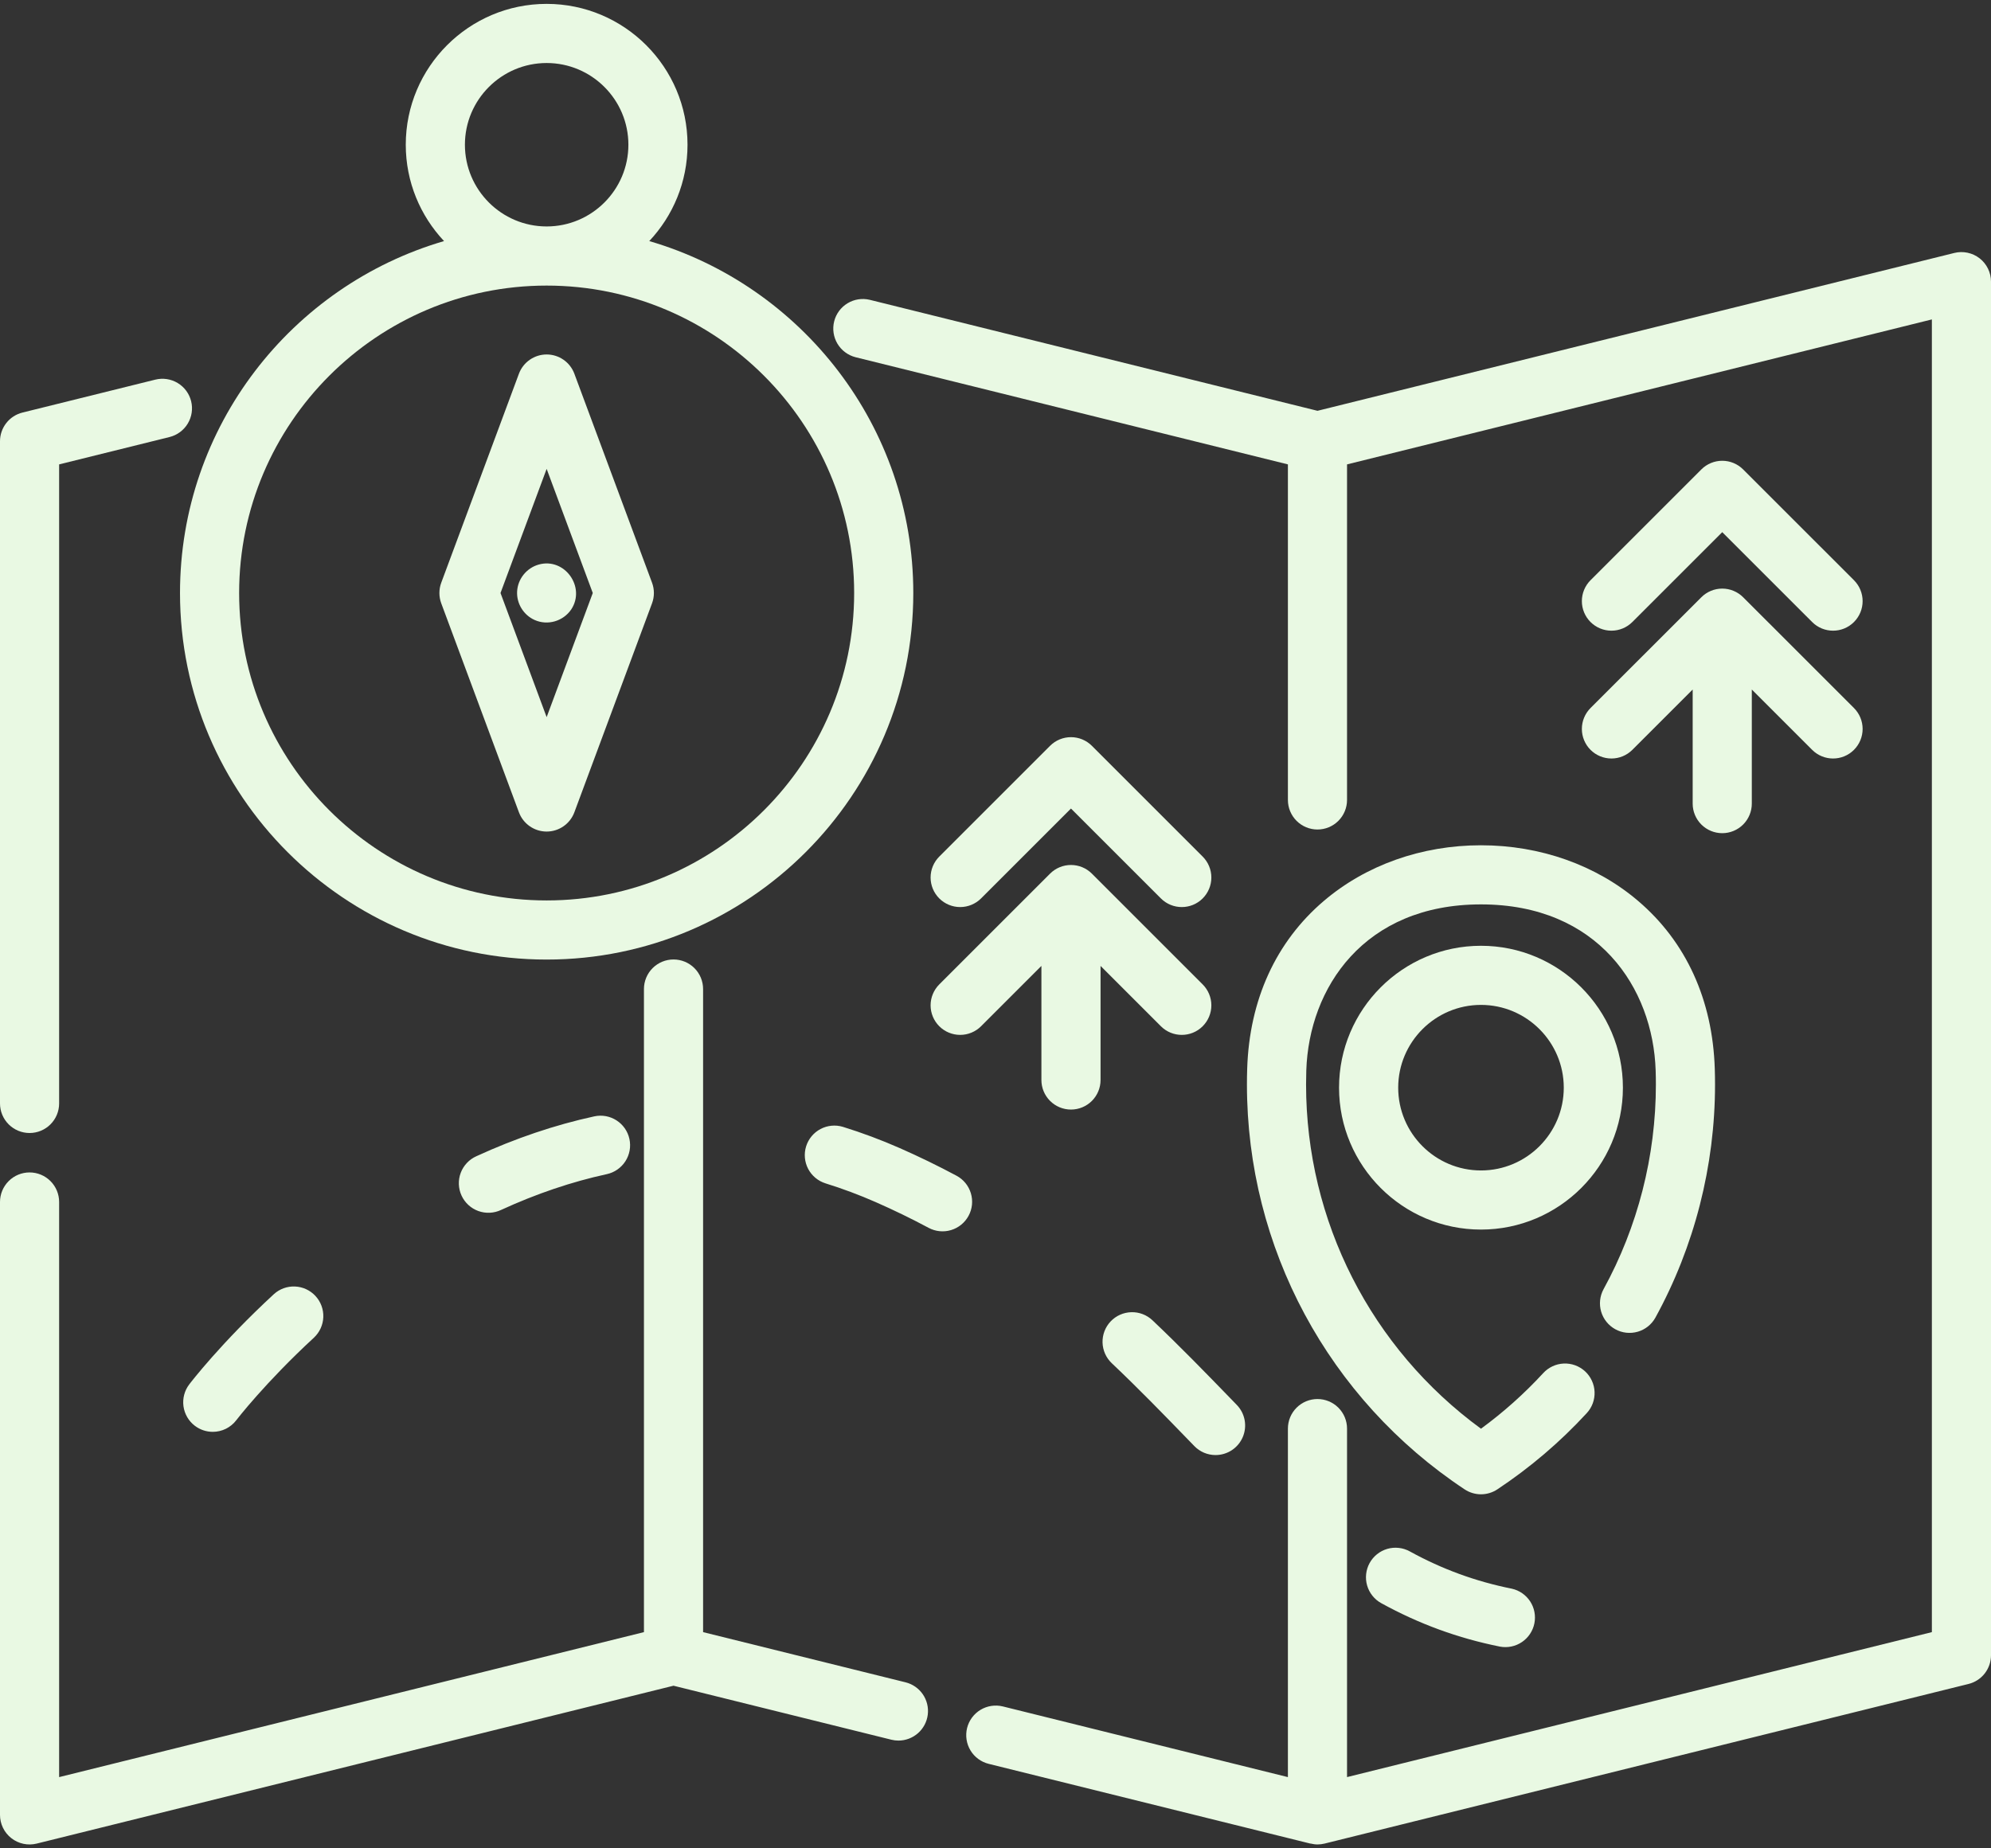
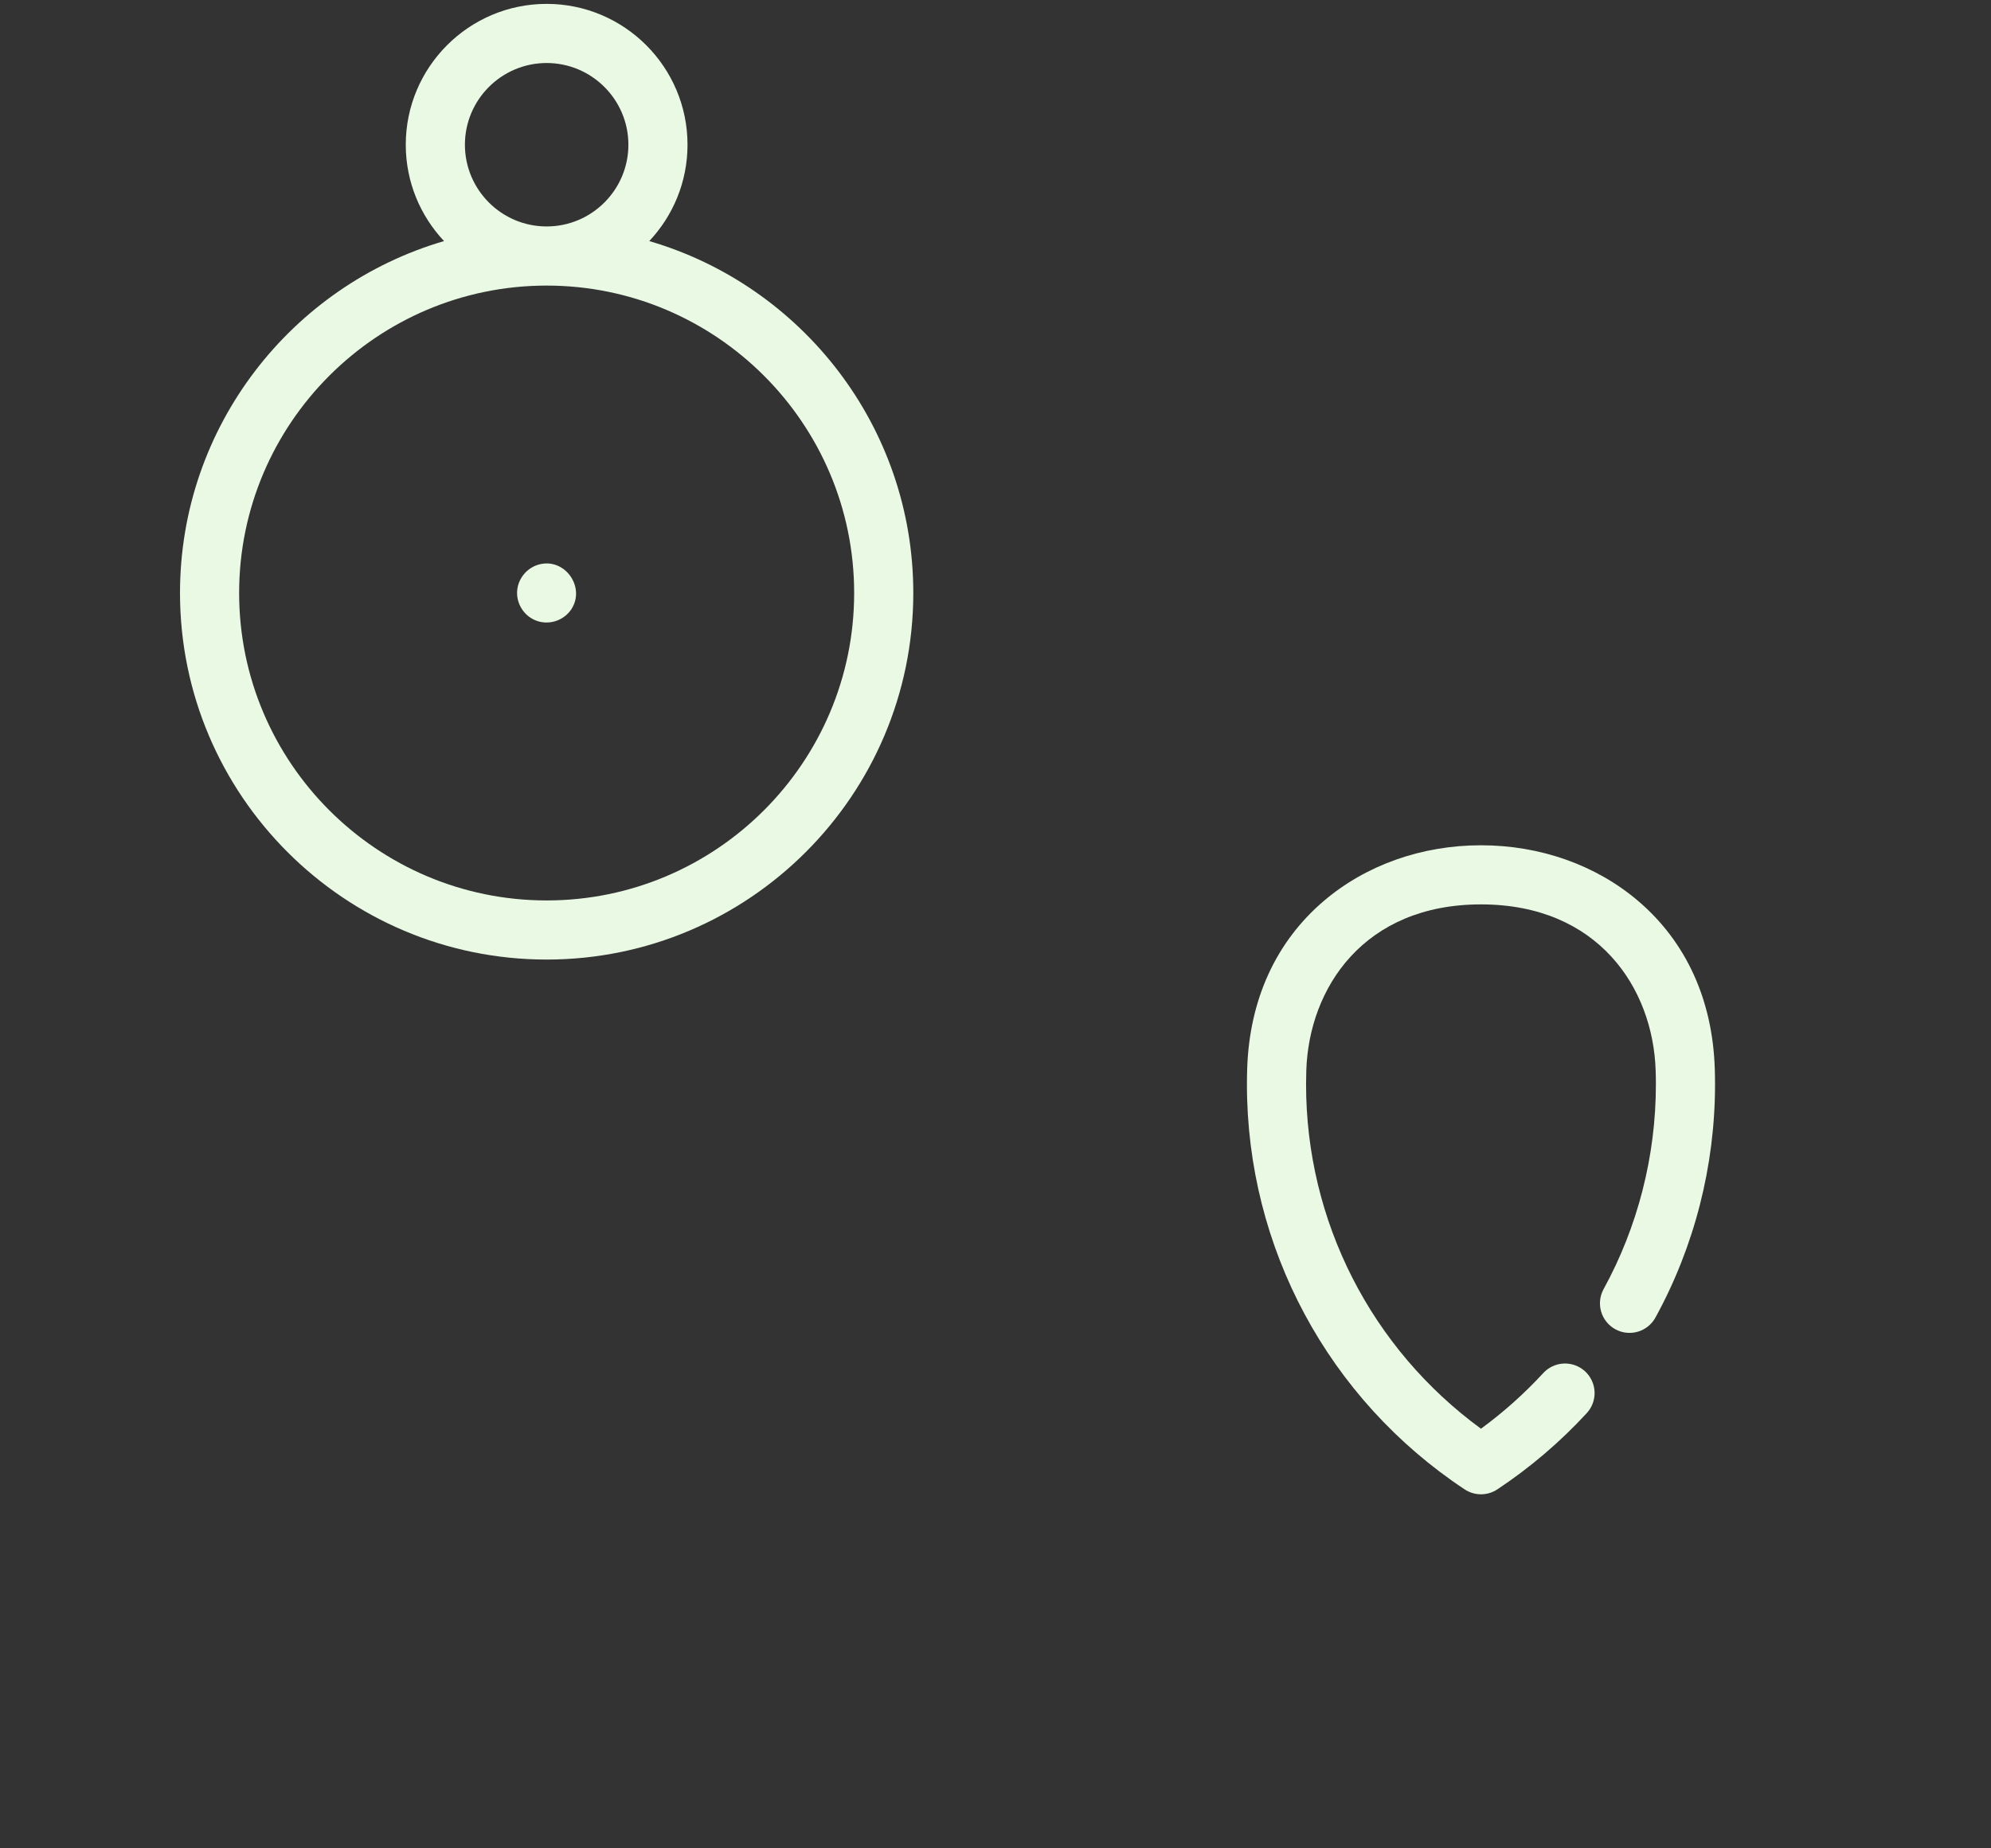
<svg xmlns="http://www.w3.org/2000/svg" width="140" height="130" viewBox="0 0 140 130" fill="none">
  <rect x="0" y="0" width="140" height="130" fill="#333333" stroke="none" />
-   <path d="M139.202 18.171C138.953 17.977 138.664 17.842 138.355 17.776C138.047 17.71 137.727 17.715 137.421 17.791L92.641 28.893L61.158 21.087C60.624 20.959 60.062 21.047 59.592 21.332C59.123 21.617 58.786 22.076 58.654 22.609C58.522 23.142 58.606 23.705 58.887 24.176C59.169 24.647 59.626 24.988 60.158 25.124L90.561 32.662V56.263C90.561 56.814 90.78 57.343 91.17 57.733C91.56 58.123 92.089 58.342 92.64 58.342C93.192 58.342 93.72 58.123 94.11 57.733C94.5 57.343 94.719 56.814 94.719 56.263V32.662L135.842 22.466V114.793L94.719 124.989V100.479C94.719 99.927 94.5 99.398 94.11 99.008C93.72 98.618 93.192 98.399 92.64 98.399C92.089 98.399 91.56 98.618 91.17 99.008C90.78 99.398 90.561 99.927 90.561 100.479V124.99L70.521 120.02C69.986 119.888 69.419 119.973 68.947 120.258C68.475 120.542 68.135 121.003 68.002 121.538C67.937 121.803 67.924 122.079 67.965 122.349C68.005 122.619 68.099 122.878 68.24 123.112C68.38 123.346 68.566 123.55 68.786 123.712C69.005 123.874 69.255 123.991 69.52 124.057L92.139 129.665C92.142 129.666 92.147 129.663 92.152 129.661C92.312 129.699 92.475 129.726 92.64 129.726C92.807 129.726 92.975 129.705 93.14 129.665L138.421 118.438C138.872 118.326 139.272 118.067 139.558 117.701C139.844 117.335 140 116.884 140 116.42V19.809C140 19.494 139.928 19.182 139.79 18.898C139.652 18.614 139.451 18.366 139.202 18.171ZM63.676 118.323L49.439 114.793V69.562C49.439 69.011 49.219 68.482 48.83 68.092C48.44 67.702 47.911 67.483 47.359 67.483C46.808 67.483 46.279 67.702 45.889 68.092C45.499 68.482 45.28 69.011 45.28 69.562V114.793L4.158 124.99V84.54C4.158 83.988 3.939 83.46 3.549 83.07C3.16 82.68 2.631 82.461 2.079 82.461C1.528 82.461 0.999 82.68 0.609 83.07C0.219 83.46 8.78352e-09 83.988 8.78352e-09 84.54V127.647C-2.90051e-05 127.963 0.072 128.275 0.21 128.558C0.348 128.842 0.549 129.091 0.798 129.285C1.047 129.48 1.336 129.615 1.645 129.681C1.954 129.747 2.274 129.742 2.58 129.666L47.359 118.562L62.675 122.359C62.839 122.4 63.008 122.421 63.177 122.421C63.685 122.42 64.174 122.234 64.554 121.897C64.934 121.56 65.177 121.097 65.238 120.593C65.3 120.089 65.175 119.58 64.887 119.162C64.599 118.744 64.168 118.446 63.676 118.323ZM2.079 79.688C2.631 79.688 3.16 79.469 3.549 79.079C3.939 78.689 4.158 78.16 4.158 77.609V32.662L11.921 30.738C12.457 30.605 12.917 30.265 13.202 29.793C13.487 29.321 13.572 28.755 13.44 28.219C13.307 27.684 12.967 27.223 12.495 26.939C12.023 26.654 11.456 26.569 10.921 26.701L1.579 29.017C1.128 29.129 0.728 29.388 0.442 29.754C0.156 30.12 3.64767e-05 30.571 8.78352e-09 31.035L8.78352e-09 77.609C8.78352e-09 78.16 0.219 78.689 0.609 79.079C0.999 79.469 1.528 79.688 2.079 79.688Z" fill="#E9F9E3" />
  <path d="M12.657 41.708C12.657 55.924 24.223 67.489 38.438 67.489C52.654 67.489 64.22 55.924 64.22 41.708C64.22 29.996 56.369 20.085 45.654 16.956C47.32 15.183 48.344 12.799 48.344 10.179C48.344 4.717 43.901 0.273 38.438 0.273C32.976 0.273 28.532 4.717 28.532 10.179C28.532 12.799 29.557 15.183 31.223 16.956C20.508 20.085 12.657 29.996 12.657 41.708ZM32.691 10.179C32.691 7.01 35.269 4.432 38.438 4.432C41.608 4.432 44.186 7.01 44.186 10.179C44.186 13.349 41.608 15.927 38.438 15.927C35.269 15.927 32.691 13.349 32.691 10.179ZM38.438 20.086C50.361 20.086 60.061 29.786 60.061 41.708C60.061 53.631 50.361 63.331 38.438 63.331C26.515 63.331 16.815 53.631 16.815 41.708C16.815 29.786 26.516 20.086 38.438 20.086Z" fill="#E9F9E3" />
-   <path d="M36.489 57.132C36.637 57.529 36.903 57.872 37.252 58.114C37.6 58.356 38.014 58.486 38.438 58.486C38.862 58.486 39.277 58.356 39.625 58.114C39.973 57.872 40.239 57.529 40.387 57.132L45.849 42.433C46.023 41.965 46.023 41.451 45.849 40.984L40.387 26.285C40.239 25.888 39.973 25.545 39.625 25.303C39.277 25.061 38.862 24.931 38.438 24.931C38.014 24.931 37.6 25.061 37.252 25.303C36.903 25.545 36.637 25.888 36.489 26.285L31.027 40.984C30.854 41.451 30.854 41.965 31.027 42.433L36.489 57.132ZM38.438 32.978L41.682 41.708L38.438 50.438L35.194 41.708L38.438 32.978Z" fill="#E9F9E3" />
  <path d="M40.168 42.863C41.203 41.29 39.703 39.198 37.885 39.706C37.03 39.944 36.405 40.719 36.361 41.607C36.319 42.456 36.82 43.263 37.596 43.607C38.517 44.016 39.603 43.691 40.168 42.863ZM93.078 63.373C89.713 66.246 87.853 70.322 87.698 75.161C87.686 75.53 87.68 75.9 87.68 76.271C87.68 87.751 93.403 98.398 102.988 104.753C103.329 104.978 103.729 105.099 104.137 105.099C104.546 105.099 104.946 104.978 105.286 104.753C107.587 103.226 109.697 101.428 111.568 99.397C111.755 99.197 111.9 98.962 111.996 98.705C112.091 98.448 112.135 98.174 112.125 97.901C112.115 97.627 112.05 97.358 111.935 97.109C111.821 96.86 111.658 96.636 111.456 96.45C111.254 96.264 111.018 96.121 110.761 96.026C110.503 95.932 110.23 95.89 109.956 95.902C109.682 95.914 109.413 95.98 109.165 96.097C108.917 96.213 108.694 96.377 108.509 96.58C107.182 98.021 105.718 99.329 104.137 100.486C96.411 94.836 91.838 85.885 91.838 76.271C91.838 75.945 91.844 75.619 91.854 75.294C92.04 69.478 95.91 63.609 104.137 63.609C112.364 63.609 116.234 69.478 116.42 75.294C116.431 75.619 116.436 75.945 116.436 76.271C116.436 81.31 115.162 86.293 112.752 90.68C112.492 91.163 112.433 91.73 112.588 92.256C112.744 92.782 113.101 93.225 113.582 93.49C114.062 93.754 114.628 93.817 115.156 93.666C115.683 93.515 116.129 93.161 116.397 92.682C119.143 87.683 120.595 82.008 120.595 76.271C120.595 75.9 120.589 75.53 120.577 75.162C120.422 70.322 118.562 66.246 115.196 63.373C112.233 60.844 108.306 59.451 104.137 59.451C99.969 59.451 96.041 60.844 93.078 63.373Z" fill="#E9F9E3" />
-   <path d="M104.137 66.52C98.634 66.52 94.157 70.997 94.157 76.5C94.157 82.003 98.634 86.48 104.137 86.48C109.64 86.48 114.117 82.003 114.117 76.5C114.117 70.997 109.64 66.52 104.137 66.52ZM104.137 82.322C100.927 82.322 98.316 79.71 98.316 76.5C98.316 73.29 100.927 70.678 104.137 70.678C107.347 70.678 109.959 73.29 109.959 76.5C109.959 79.71 107.347 82.322 104.137 82.322ZM67.259 82.692C65.949 81.991 64.612 81.341 63.252 80.743C61.954 80.172 60.624 79.675 59.27 79.255C58.744 79.096 58.177 79.152 57.693 79.409C57.208 79.667 56.845 80.106 56.682 80.63C56.52 81.155 56.572 81.722 56.826 82.209C57.081 82.695 57.517 83.061 58.04 83.227C59.244 83.601 60.426 84.043 61.581 84.551C62.842 85.105 64.081 85.707 65.295 86.357C65.781 86.618 66.35 86.675 66.878 86.515C67.406 86.356 67.849 85.993 68.109 85.507C68.239 85.266 68.319 85.002 68.346 84.731C68.373 84.459 68.346 84.185 68.267 83.923C68.188 83.662 68.059 83.418 67.886 83.207C67.713 82.996 67.5 82.821 67.259 82.692ZM81.036 92.859C80.635 92.48 80.1 92.275 79.549 92.291C78.998 92.306 78.475 92.539 78.096 92.939C77.717 93.34 77.512 93.874 77.527 94.426C77.542 94.977 77.776 95.5 78.176 95.879C80.066 97.669 81.835 99.493 83.545 101.257L83.981 101.707C84.175 101.907 84.407 102.066 84.663 102.175C84.92 102.283 85.196 102.339 85.474 102.339C85.883 102.339 86.282 102.218 86.623 101.993C86.963 101.767 87.23 101.446 87.389 101.07C87.548 100.693 87.593 100.279 87.518 99.877C87.443 99.475 87.251 99.105 86.966 98.812L86.531 98.362C84.79 96.567 82.99 94.71 81.036 92.859ZM99.13 109.114C98.891 108.982 98.628 108.899 98.357 108.869C98.085 108.839 97.811 108.862 97.549 108.938C97.286 109.015 97.042 109.142 96.829 109.312C96.615 109.483 96.438 109.694 96.306 109.934C96.175 110.173 96.092 110.436 96.062 110.707C96.032 110.978 96.055 111.253 96.132 111.515C96.208 111.778 96.335 112.022 96.506 112.235C96.676 112.448 96.887 112.626 97.126 112.757C99.782 114.218 102.515 115.218 105.482 115.814C106.018 115.911 106.571 115.794 107.022 115.488C107.472 115.182 107.785 114.712 107.892 114.178C108 113.644 107.893 113.089 107.596 112.632C107.298 112.176 106.834 111.854 106.302 111.737C103.755 111.225 101.409 110.367 99.13 109.114ZM19.255 91.025C15.52 94.474 13.395 97.253 13.306 97.37C12.973 97.808 12.827 98.362 12.901 98.907C12.976 99.454 13.264 99.948 13.702 100.281C14.064 100.557 14.505 100.706 14.96 100.706C15.28 100.706 15.597 100.633 15.884 100.491C16.171 100.349 16.422 100.142 16.616 99.887C16.636 99.861 18.629 97.263 22.076 94.08C22.477 93.705 22.713 93.186 22.734 92.638C22.754 92.089 22.556 91.554 22.183 91.151C21.811 90.747 21.294 90.508 20.745 90.484C20.196 90.46 19.66 90.655 19.255 91.025ZM41.786 78.518C39.028 79.117 36.239 80.06 33.495 81.322C33.244 81.434 33.018 81.594 32.83 81.795C32.641 81.995 32.494 82.23 32.397 82.488C32.3 82.745 32.255 83.019 32.265 83.294C32.275 83.569 32.339 83.839 32.454 84.089C32.569 84.338 32.732 84.563 32.934 84.749C33.136 84.936 33.374 85.08 33.632 85.174C33.891 85.268 34.165 85.31 34.44 85.297C34.714 85.284 34.984 85.217 35.232 85.1C37.702 83.964 40.204 83.117 42.668 82.582C43.207 82.465 43.677 82.138 43.976 81.674C44.274 81.211 44.376 80.647 44.259 80.108C44.015 78.986 42.907 78.273 41.786 78.518ZM114.78 43.749L121.102 37.428L127.424 43.749C127.829 44.155 128.362 44.358 128.894 44.358C129.426 44.358 129.958 44.155 130.364 43.749C130.754 43.359 130.973 42.831 130.973 42.279C130.973 41.728 130.754 41.199 130.364 40.809L122.572 33.017C122.182 32.627 121.653 32.408 121.102 32.408C120.55 32.408 120.022 32.627 119.632 33.017L111.84 40.809C111.45 41.199 111.231 41.728 111.231 42.279C111.231 42.831 111.45 43.359 111.84 43.749C112.23 44.139 112.759 44.358 113.31 44.358C113.861 44.358 114.39 44.139 114.78 43.749Z" fill="#E9F9E3" />
-   <path d="M111.84 52.739C112.23 53.129 112.759 53.348 113.31 53.348C113.862 53.348 114.39 53.129 114.78 52.739L119.023 48.496V56.521C119.023 57.072 119.242 57.601 119.632 57.991C120.022 58.381 120.551 58.6 121.102 58.6C121.654 58.6 122.182 58.381 122.572 57.991C122.962 57.601 123.181 57.072 123.181 56.521V48.496L127.424 52.739C127.83 53.145 128.362 53.348 128.894 53.348C129.426 53.348 129.958 53.145 130.364 52.739C130.754 52.349 130.973 51.82 130.973 51.269C130.973 50.717 130.754 50.188 130.364 49.798L122.572 42.007C122.182 41.617 121.653 41.398 121.102 41.398C120.551 41.398 120.022 41.617 119.632 42.007L111.84 49.798C111.45 50.188 111.231 50.717 111.231 51.269C111.231 51.82 111.45 52.349 111.84 52.739ZM68.986 63.188L75.307 56.867L81.629 63.188C82.035 63.594 82.567 63.797 83.099 63.797C83.631 63.797 84.163 63.594 84.569 63.188C84.959 62.798 85.178 62.27 85.178 61.718C85.178 61.167 84.959 60.638 84.569 60.248L76.778 52.456C76.585 52.263 76.355 52.11 76.103 52.005C75.851 51.901 75.58 51.847 75.307 51.847C75.034 51.847 74.764 51.901 74.512 52.005C74.259 52.11 74.03 52.263 73.837 52.456L66.045 60.248C65.656 60.638 65.436 61.167 65.436 61.718C65.436 62.27 65.656 62.798 66.045 63.188C66.435 63.578 66.964 63.797 67.516 63.797C68.067 63.797 68.596 63.578 68.986 63.188Z" fill="#E9F9E3" />
-   <path d="M66.045 72.178C66.435 72.568 66.964 72.787 67.516 72.787C68.067 72.787 68.596 72.568 68.986 72.178L73.228 67.936V75.96C73.228 76.512 73.447 77.04 73.837 77.43C74.227 77.82 74.756 78.039 75.307 78.039C75.859 78.039 76.388 77.82 76.778 77.43C77.168 77.04 77.387 76.512 77.387 75.96V67.936L81.629 72.178C82.035 72.584 82.567 72.787 83.099 72.787C83.631 72.787 84.163 72.584 84.569 72.178C84.959 71.788 85.178 71.259 85.178 70.708C85.178 70.157 84.959 69.628 84.569 69.238L76.778 61.446C76.388 61.056 75.859 60.837 75.307 60.837C74.756 60.837 74.227 61.056 73.837 61.446L66.045 69.238C65.656 69.628 65.436 70.157 65.436 70.708C65.436 71.259 65.656 71.788 66.045 72.178Z" fill="#E9F9E3" />
</svg>